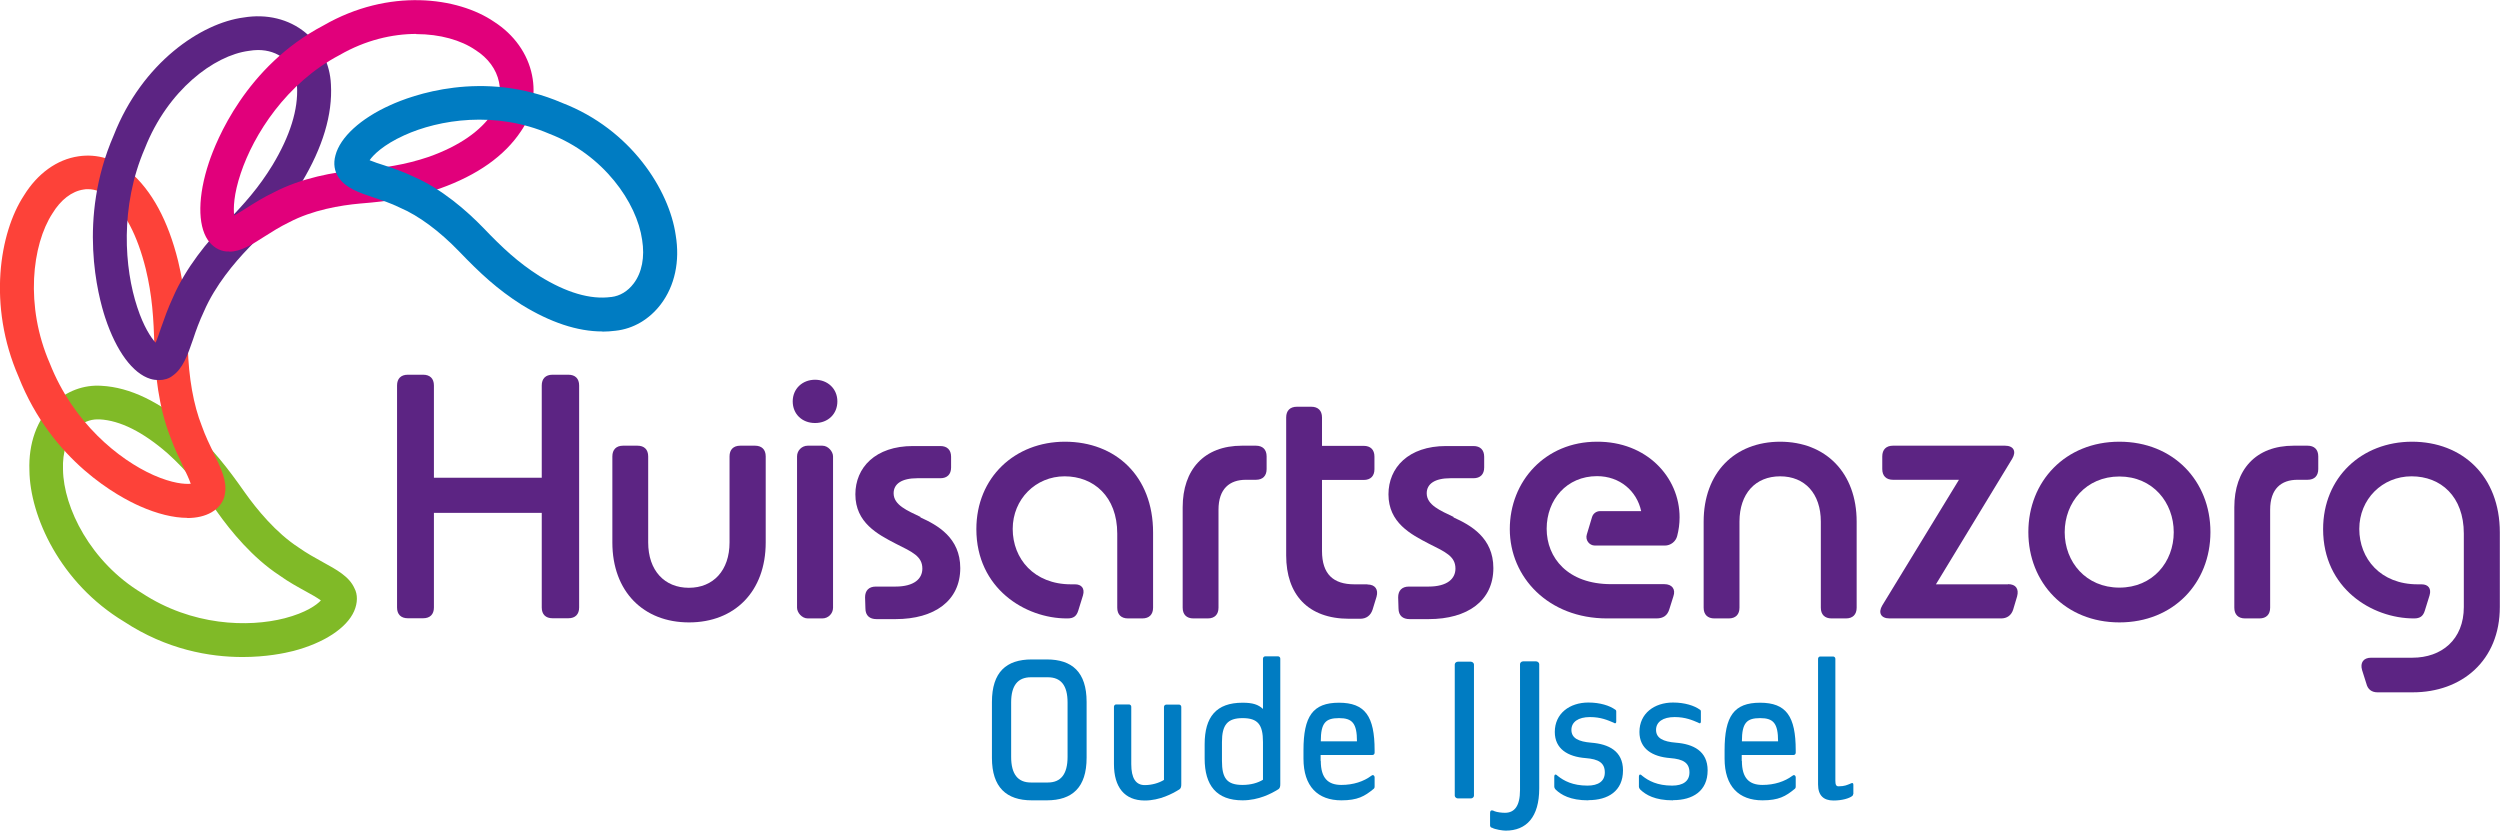
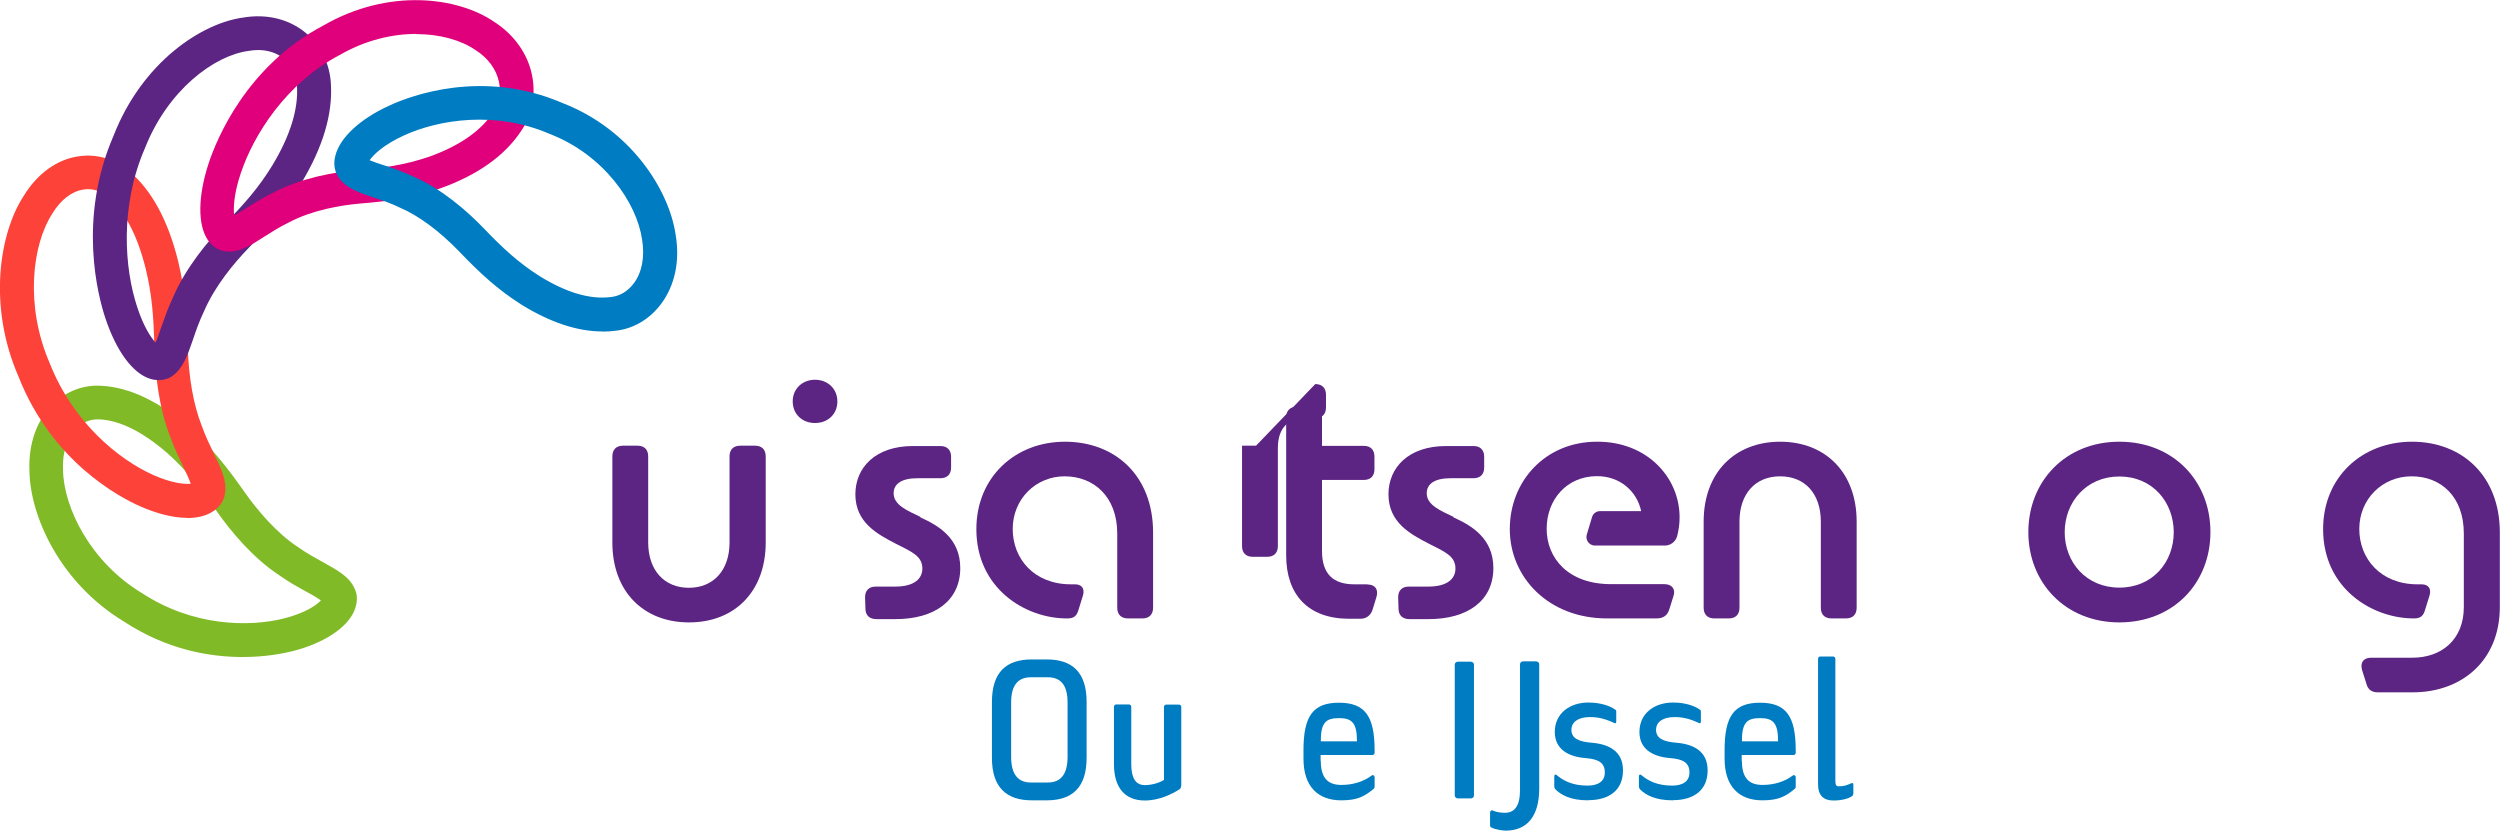
<svg xmlns="http://www.w3.org/2000/svg" id="Laag_1" viewBox="0 0 144.44 48">
  <defs>
    <style>.cls-1{fill:#fd4239;}.cls-2{fill:#007cc2;}.cls-3{fill:#e1007b;}.cls-4{fill:#5c2483;}.cls-5{fill:#80ba27;}</style>
  </defs>
  <path class="cls-5" d="M14.01,37.96c-1.89,0-4.37-.42-6.85-2.05-3.69-2.23-5.43-6.09-5.46-8.73-.06-1.55.43-2.93,1.38-3.85.77-.74,1.76-1.11,2.79-1.04,1.64.09,3.36.92,5.12,2.46,1.27,1.14,2.15,2.27,3.16,3.71.69.97,1.79,2.32,3.1,3.17.48.34.94.59,1.39.84.82.45,1.54.84,1.84,1.52.19.35.19.84-.02,1.32-.43.98-1.75,1.84-3.51,2.3-.51.13-1.57.35-2.94.35ZM5.62,24.23c-.43,0-.85.18-1.19.5-.55.53-.83,1.38-.79,2.4.03,2.21,1.6,5.35,4.55,7.13,2.9,1.91,6.16,2,8.26,1.46,1.23-.32,1.85-.77,2.09-1.03-.22-.16-.57-.36-.85-.51-.47-.26-1.01-.55-1.55-.94-1.53-1-2.8-2.54-3.59-3.66-.96-1.37-1.73-2.36-2.86-3.38-1.42-1.24-2.75-1.91-3.94-1.97h-.02s-.08,0-.11,0Z" />
  <path class="cls-1" d="M10.82,29.92c-.79,0-1.74-.23-2.75-.68-1.15-.51-5.06-2.55-7-7.48C-.72,17.65-.03,13.45,1.38,11.3c.78-1.27,1.91-2.09,3.16-2.27,1.07-.16,2.15.17,2.96.89,1.27,1.09,2.21,2.82,2.79,5.16.41,1.71.51,3.12.56,4.97.05,1.77.33,3.35.81,4.56.2.57.46,1.1.68,1.56.44.9.78,1.62.66,2.33-.04.41-.32.84-.78,1.1-.38.22-.86.33-1.41.33ZM5.08,10.93c-.08,0-.17,0-.25.02-.68.1-1.32.59-1.8,1.38-1.18,1.81-1.6,5.35-.15,8.67,1.34,3.4,3.97,5.55,5.99,6.45,1.09.48,1.8.53,2.15.5-.09-.28-.28-.66-.42-.96-.24-.51-.52-1.08-.75-1.72-.7-1.76-.89-3.8-.93-5.19-.04-1.72-.13-3.02-.5-4.55-.48-1.93-1.21-3.33-2.17-4.14h-.02c-.33-.3-.72-.46-1.14-.46Z" />
  <path class="cls-4" d="M9.17,21.96c-.15,0-.32-.02-.48-.07-1.02-.31-1.97-1.6-2.61-3.53-.41-1.25-1.61-5.71.49-10.54,1.65-4.21,5.06-6.49,7.51-6.81,1.33-.22,2.61.09,3.56.87.89.73,1.43,1.82,1.48,3,.1,1.73-.47,3.63-1.69,5.66-.91,1.48-1.81,2.51-3.06,3.78-.82.85-1.94,2.17-2.59,3.68-.26.55-.46,1.1-.62,1.59-.33.96-.6,1.71-1.19,2.12-.2.16-.48.25-.79.25ZM14.91,2.89c-.17,0-.36.02-.54.05-2,.26-4.68,2.27-6,5.63-1.46,3.37-1.18,6.95-.44,9.18.37,1.13.79,1.75,1.06,2.05.11-.25.22-.58.31-.85.19-.54.4-1.14.69-1.76.75-1.74,2.03-3.27,2.97-4.23,1.16-1.18,1.99-2.12,2.79-3.43,1.01-1.68,1.49-3.21,1.41-4.55v-.02c-.02-.62-.3-1.2-.76-1.57-.4-.33-.91-.5-1.5-.5Z" />
  <path class="cls-3" d="M13.25,14.53c-.06,0-.12,0-.17,0-.42-.04-.8-.27-1.07-.66-.6-.88-.58-2.56.06-4.48.42-1.26,2.13-5.56,6.62-7.92,3.78-2.18,7.77-1.64,9.86-.21,1.15.74,1.94,1.84,2.19,3.09.23,1.13,0,2.31-.64,3.23-.95,1.43-2.52,2.54-4.68,3.31-1.58.54-2.89.73-4.62.87-1.12.1-2.75.37-4.11,1.09-.52.25-.99.55-1.4.81-.73.47-1.38.88-2.04.88ZM24.05,1.96c-1.39,0-2.94.36-4.43,1.22-3.08,1.62-4.96,4.59-5.71,6.83-.41,1.22-.43,2.02-.38,2.44.22-.12.49-.29.71-.43.46-.29.98-.62,1.57-.9,1.62-.85,3.52-1.18,4.82-1.29,1.58-.13,2.76-.3,4.15-.77,1.74-.62,2.99-1.48,3.7-2.55v-.02c.35-.5.48-1.13.35-1.75-.15-.73-.63-1.39-1.36-1.85-.83-.57-2.05-.92-3.42-.92Z" />
  <path class="cls-2" d="M34.8,19.15c-1.44,0-3-.52-4.66-1.54-1.41-.9-2.39-1.81-3.61-3.08-1.15-1.19-2.34-2.07-3.44-2.54-.51-.25-1-.41-1.48-.57-.87-.29-1.63-.55-2.04-1.16-.25-.36-.32-.81-.19-1.28.27-1.05,1.46-2.14,3.18-2.91,1.16-.53,5.32-2.11,9.93-.12,3.97,1.53,6.18,5.04,6.55,7.64.25,1.5-.05,2.92-.86,3.99-.66.87-1.59,1.42-2.62,1.53-.25.03-.5.05-.75.05ZM21.36,9.26c.21.09.57.21.86.3.51.17,1.08.36,1.66.64,1.65.71,3.11,2,4.04,2.96,1.12,1.17,2.01,2,3.25,2.79,1.55.96,2.94,1.37,4.13,1.21h.02c.5-.06.95-.33,1.29-.78.48-.63.65-1.53.49-2.52-.3-2.15-2.23-4.93-5.36-6.13-3.11-1.34-6.37-.83-8.39.09-1.21.55-1.78,1.13-1.99,1.43Z" />
  <path class="cls-2" d="M59.61,46.24c-1.46,0-2.3-.75-2.3-2.45v-3.23c0-1.73.83-2.46,2.3-2.46h.87c1.46,0,2.3.73,2.3,2.45v3.23c0,1.72-.83,2.46-2.3,2.46h-.87ZM60.54,45.21c.75,0,1.14-.48,1.14-1.48v-3.14c0-1-.39-1.46-1.14-1.46h-.98c-.75,0-1.14.47-1.14,1.45v3.15c0,1,.39,1.48,1.14,1.48h.98Z" />
  <path class="cls-2" d="M64.36,44.15v-3.32c0-.07.06-.13.12-.13h.75c.07,0,.13.06.13.13v3.32c0,.81.26,1.21.78,1.21.41,0,.82-.12,1.11-.3v-4.22c0-.07.06-.13.13-.13h.75c.06,0,.12.06.12.13v4.46c0,.14-.01.25-.13.32-.37.23-1.11.63-1.98.63-1.17,0-1.78-.77-1.78-2.1Z" />
-   <path class="cls-2" d="M69.6,43.83v-.83c0-1.58.67-2.4,2.19-2.4.6,0,.91.11,1.18.36v-2.91c0-.07.06-.13.13-.13h.74c.07,0,.13.06.13.13v7.24c0,.14-.01.25-.13.32-.37.23-1.11.63-2.05.63-1.51,0-2.19-.87-2.19-2.41ZM72.97,45.05v-2.18c0-1.01-.3-1.38-1.18-1.38s-1.19.4-1.19,1.38v1.09c0,1,.28,1.39,1.19,1.39.48,0,.89-.12,1.18-.3Z" />
  <path class="cls-2" d="M76.31,43.96c0,1.01.43,1.39,1.19,1.39.69,0,1.29-.2,1.73-.53.04-.02.06-.04.08-.04.06,0,.11.06.11.13v.53c0,.07-.02.11-.06.14-.52.43-.93.66-1.86.66-1.36,0-2.19-.8-2.19-2.41v-.48c0-1.97.54-2.75,2.05-2.75s2.06.78,2.06,2.75v.14c0,.07-.05.13-.12.13h-3v.34ZM77.36,41.49c-.77,0-1.05.27-1.05,1.34h2.09c0-1.04-.27-1.34-1.03-1.34Z" />
  <path class="cls-2" d="M84.23,46.13c-.09,0-.18-.08-.18-.16v-7.58c0-.08.08-.16.18-.16h.75c.09,0,.18.08.18.16v7.58c0,.08-.08.16-.18.16h-.75Z" />
  <path class="cls-2" d="M86.16,47.82s-.07-.06-.07-.12v-.69c0-.13.02-.19.11-.19.05,0,.09.02.15.05.15.06.42.09.6.09.55,0,.87-.39.87-1.31v-7.28c0-.08.08-.16.18-.16h.75c.09,0,.18.08.18.16v7.18c0,1.66-.74,2.44-1.94,2.44-.15,0-.62-.06-.81-.18Z" />
  <path class="cls-2" d="M91.76,46.24c-1.04,0-1.56-.32-1.87-.61-.01-.01-.09-.09-.09-.18v-.57c0-.07.02-.13.07-.13s.09.05.13.08c.35.28.86.56,1.72.56.62,0,1-.25,1-.76,0-.56-.36-.77-1.11-.83-1.04-.08-1.78-.54-1.78-1.51,0-1.07.86-1.7,1.94-1.7.68,0,1.23.18,1.55.41.04.02.06.05.06.11v.57c0,.07-.02.11-.07.11-.02,0-.06-.02-.09-.04-.33-.14-.73-.32-1.36-.32-.67,0-1.07.28-1.07.74,0,.48.41.68,1.15.74,1,.08,1.83.48,1.83,1.6,0,1.2-.87,1.72-1.99,1.72Z" />
  <path class="cls-2" d="M96.65,46.24c-1.04,0-1.56-.32-1.87-.61-.01-.01-.09-.09-.09-.18v-.57c0-.07.02-.13.07-.13s.09.05.13.08c.35.28.86.56,1.72.56.62,0,1-.25,1-.76,0-.56-.36-.77-1.11-.83-1.04-.08-1.78-.54-1.78-1.51,0-1.07.86-1.7,1.94-1.7.68,0,1.23.18,1.55.41.04.02.06.05.06.11v.57c0,.07-.02.11-.07.11-.02,0-.06-.02-.09-.04-.33-.14-.73-.32-1.36-.32-.67,0-1.07.28-1.07.74,0,.48.41.68,1.15.74,1,.08,1.83.48,1.83,1.6,0,1.2-.87,1.72-1.99,1.72Z" />
  <path class="cls-2" d="M100.64,43.96c0,1.01.43,1.39,1.19,1.39.69,0,1.29-.2,1.73-.53.04-.02.06-.04.08-.04.06,0,.11.06.11.13v.53c0,.07-.02.11-.06.14-.52.43-.93.66-1.86.66-1.36,0-2.19-.8-2.19-2.41v-.48c0-1.97.54-2.75,2.05-2.75s2.06.78,2.06,2.75v.14c0,.07-.05.13-.12.13h-3v.34ZM101.69,41.49c-.77,0-1.05.27-1.05,1.34h2.09c0-1.04-.27-1.34-1.03-1.34Z" />
  <path class="cls-2" d="M107.07,45.87c0,.08-.05.12-.07.13-.16.12-.55.25-1.07.25-.57,0-.89-.29-.89-.93v-7.26c0-.07.06-.13.12-.13h.75c.07,0,.13.06.13.13v7.05c0,.23.05.32.18.32.36,0,.5-.08.68-.15.02-.01.07-.04.11-.04s.07.02.07.11v.53Z" />
-   <path class="cls-4" d="M32.84,21.65h-.92c-.4,0-.62.23-.62.62v5.33h-6.23v-5.33c0-.4-.23-.62-.62-.62h-.89c-.4,0-.62.23-.62.62v12.83c0,.4.23.62.62.62h.89c.4,0,.62-.23.62-.62v-5.47h6.23v5.47c0,.4.23.62.62.62h.92c.4,0,.62-.23.62-.62v-12.83c0-.4-.23-.62-.62-.62Z" />
  <path class="cls-4" d="M43.6,25.75h-.83c-.4,0-.62.23-.62.62v4.97c0,1.62-.94,2.62-2.35,2.62s-2.35-1-2.35-2.62v-4.97c0-.4-.23-.62-.62-.62h-.83c-.4,0-.62.23-.62.62v4.97c0,2.83,1.79,4.62,4.43,4.62s4.43-1.79,4.43-4.62v-4.97c0-.4-.23-.62-.62-.62Z" />
-   <rect class="cls-4" x="46.05" y="25.75" width="2.08" height="9.98" rx=".62" ry=".62" />
  <path class="cls-4" d="M47.09,21.94c-.73,0-1.29.52-1.29,1.25s.54,1.25,1.29,1.25,1.29-.52,1.29-1.25-.56-1.25-1.29-1.25Z" />
  <path class="cls-4" d="M53.19,29.87c-.77-.37-1.56-.69-1.56-1.37,0-.54.46-.87,1.37-.87h1.33c.4,0,.62-.23.62-.62v-.62c0-.4-.23-.62-.62-.62h-1.58c-2.18,0-3.33,1.25-3.33,2.79,0,1.64,1.29,2.31,2.33,2.85.96.48,1.54.73,1.54,1.44,0,.58-.46,1.04-1.56,1.04h-1.13c-.4,0-.62.23-.62.62l.02.64c0,.42.25.62.64.62h1.1c2.25,0,3.74-1.06,3.74-2.95,0-1.75-1.31-2.48-2.31-2.93Z" />
  <path class="cls-4" d="M61.53,25.52c-2.89,0-5.12,2.06-5.12,5.05,0,3.43,2.83,5.16,5.22,5.16h.05c.33,0,.52-.12.62-.46l.27-.87c.12-.42-.1-.64-.46-.64h-.23c-2.14,0-3.37-1.48-3.37-3.2s1.33-3.04,3-3.04,3.04,1.16,3.04,3.31v4.28c0,.4.23.62.62.62h.83c.4,0,.62-.23.62-.62v-4.35c0-3.25-2.16-5.24-5.1-5.24Z" />
-   <path class="cls-4" d="M72.57,25.75h-.81c-2.2,0-3.43,1.39-3.43,3.56v5.8c0,.4.23.62.62.62h.83c.4,0,.62-.23.62-.62v-5.66c0-1.21.64-1.73,1.58-1.73h.58c.4,0,.62-.23.62-.62v-.73c0-.4-.23-.62-.62-.62Z" />
+   <path class="cls-4" d="M72.57,25.75h-.81v5.8c0,.4.23.62.62.62h.83c.4,0,.62-.23.62-.62v-5.66c0-1.21.64-1.73,1.58-1.73h.58c.4,0,.62-.23.62-.62v-.73c0-.4-.23-.62-.62-.62Z" />
  <path class="cls-4" d="M79,33.76h-.75c-1.21,0-1.87-.58-1.87-1.93v-4.1h2.41c.4,0,.62-.23.62-.62v-.73c0-.4-.23-.62-.62-.62h-2.41v-1.64c0-.4-.23-.62-.62-.62h-.83c-.4,0-.62.23-.62.62v7.97c0,2.25,1.25,3.66,3.64,3.66h.64c.35,0,.6-.19.71-.52l.23-.75c.12-.42-.08-.71-.52-.71Z" />
  <path class="cls-4" d="M83.99,29.87c-.77-.37-1.56-.69-1.56-1.37,0-.54.46-.87,1.37-.87h1.33c.4,0,.62-.23.62-.62v-.62c0-.4-.23-.62-.62-.62h-1.58c-2.18,0-3.33,1.25-3.33,2.79,0,1.64,1.29,2.31,2.33,2.85.96.48,1.54.73,1.54,1.44,0,.58-.46,1.04-1.56,1.04h-1.13c-.4,0-.62.23-.62.62l.02.64c0,.42.25.62.64.62h1.1c2.25,0,3.74-1.06,3.74-2.95,0-1.75-1.31-2.48-2.31-2.93Z" />
  <path class="cls-4" d="M92.45,29.53c-.22,0-.41.14-.47.35l-.3,1c-.1.32.14.64.47.64h4.04c.33,0,.63-.23.71-.55.09-.35.14-.7.14-1.08,0-2.33-1.91-4.39-4.78-4.37-2.97,0-5.03,2.27-5.03,5.05s2.23,5.16,5.62,5.16h2.85c.4,0,.64-.17.75-.54l.23-.73c.15-.42-.08-.71-.52-.71h-3.08c-2.5,0-3.72-1.52-3.72-3.2s1.16-3.04,2.91-3.04c1.32,0,2.3.86,2.55,2.02h-2.36Z" />
  <path class="cls-4" d="M102.86,25.52c-2.64,0-4.43,1.79-4.43,4.62v4.97c0,.4.23.62.62.62h.83c.4,0,.62-.23.62-.62v-4.97c0-1.62.92-2.62,2.35-2.62s2.35,1,2.35,2.62v4.97c0,.4.23.62.62.62h.83c.4,0,.62-.23.62-.62v-4.97c0-2.83-1.79-4.62-4.43-4.62Z" />
-   <path class="cls-4" d="M116.01,33.76h-4.16l4.41-7.26c.25-.42.08-.75-.42-.75h-6.47c-.4,0-.62.23-.62.62v.73c0,.4.23.62.62.62h3.81l-4.43,7.26c-.25.42-.08.75.42.75h6.45c.33,0,.58-.17.69-.5l.23-.77c.12-.44-.08-.71-.52-.71Z" />
  <path class="cls-4" d="M122.45,25.52c-3.12,0-5.26,2.29-5.26,5.22s2.14,5.22,5.26,5.22,5.26-2.27,5.26-5.22-2.14-5.22-5.26-5.22ZM122.45,33.95c-1.93,0-3.16-1.48-3.16-3.2s1.23-3.22,3.16-3.22,3.14,1.5,3.14,3.22-1.21,3.2-3.14,3.2Z" />
-   <path class="cls-4" d="M133.33,25.75h-.81c-2.2,0-3.43,1.39-3.43,3.56v5.8c0,.4.23.62.62.62h.83c.4,0,.62-.23.62-.62v-5.66c0-1.21.64-1.73,1.58-1.73h.58c.4,0,.62-.23.62-.62v-.73c0-.4-.23-.62-.62-.62Z" />
  <path class="cls-4" d="M139.36,25.52c-2.91,0-5.14,2.06-5.14,5.05,0,3.43,2.83,5.16,5.24,5.16h.02c.33,0,.52-.12.62-.46l.27-.87c.12-.4-.08-.64-.46-.64h-.23c-2.14,0-3.37-1.48-3.37-3.2s1.33-3.04,3.02-3.04,3.02,1.16,3.02,3.31v4.24c0,1.89-1.29,2.93-2.97,2.93h-2.39c-.44,0-.64.29-.52.71l.25.79c.08.33.31.5.64.5h2.04c2.83,0,5.03-1.83,5.03-4.93v-4.31c0-3.25-2.16-5.24-5.08-5.24Z" />
</svg>